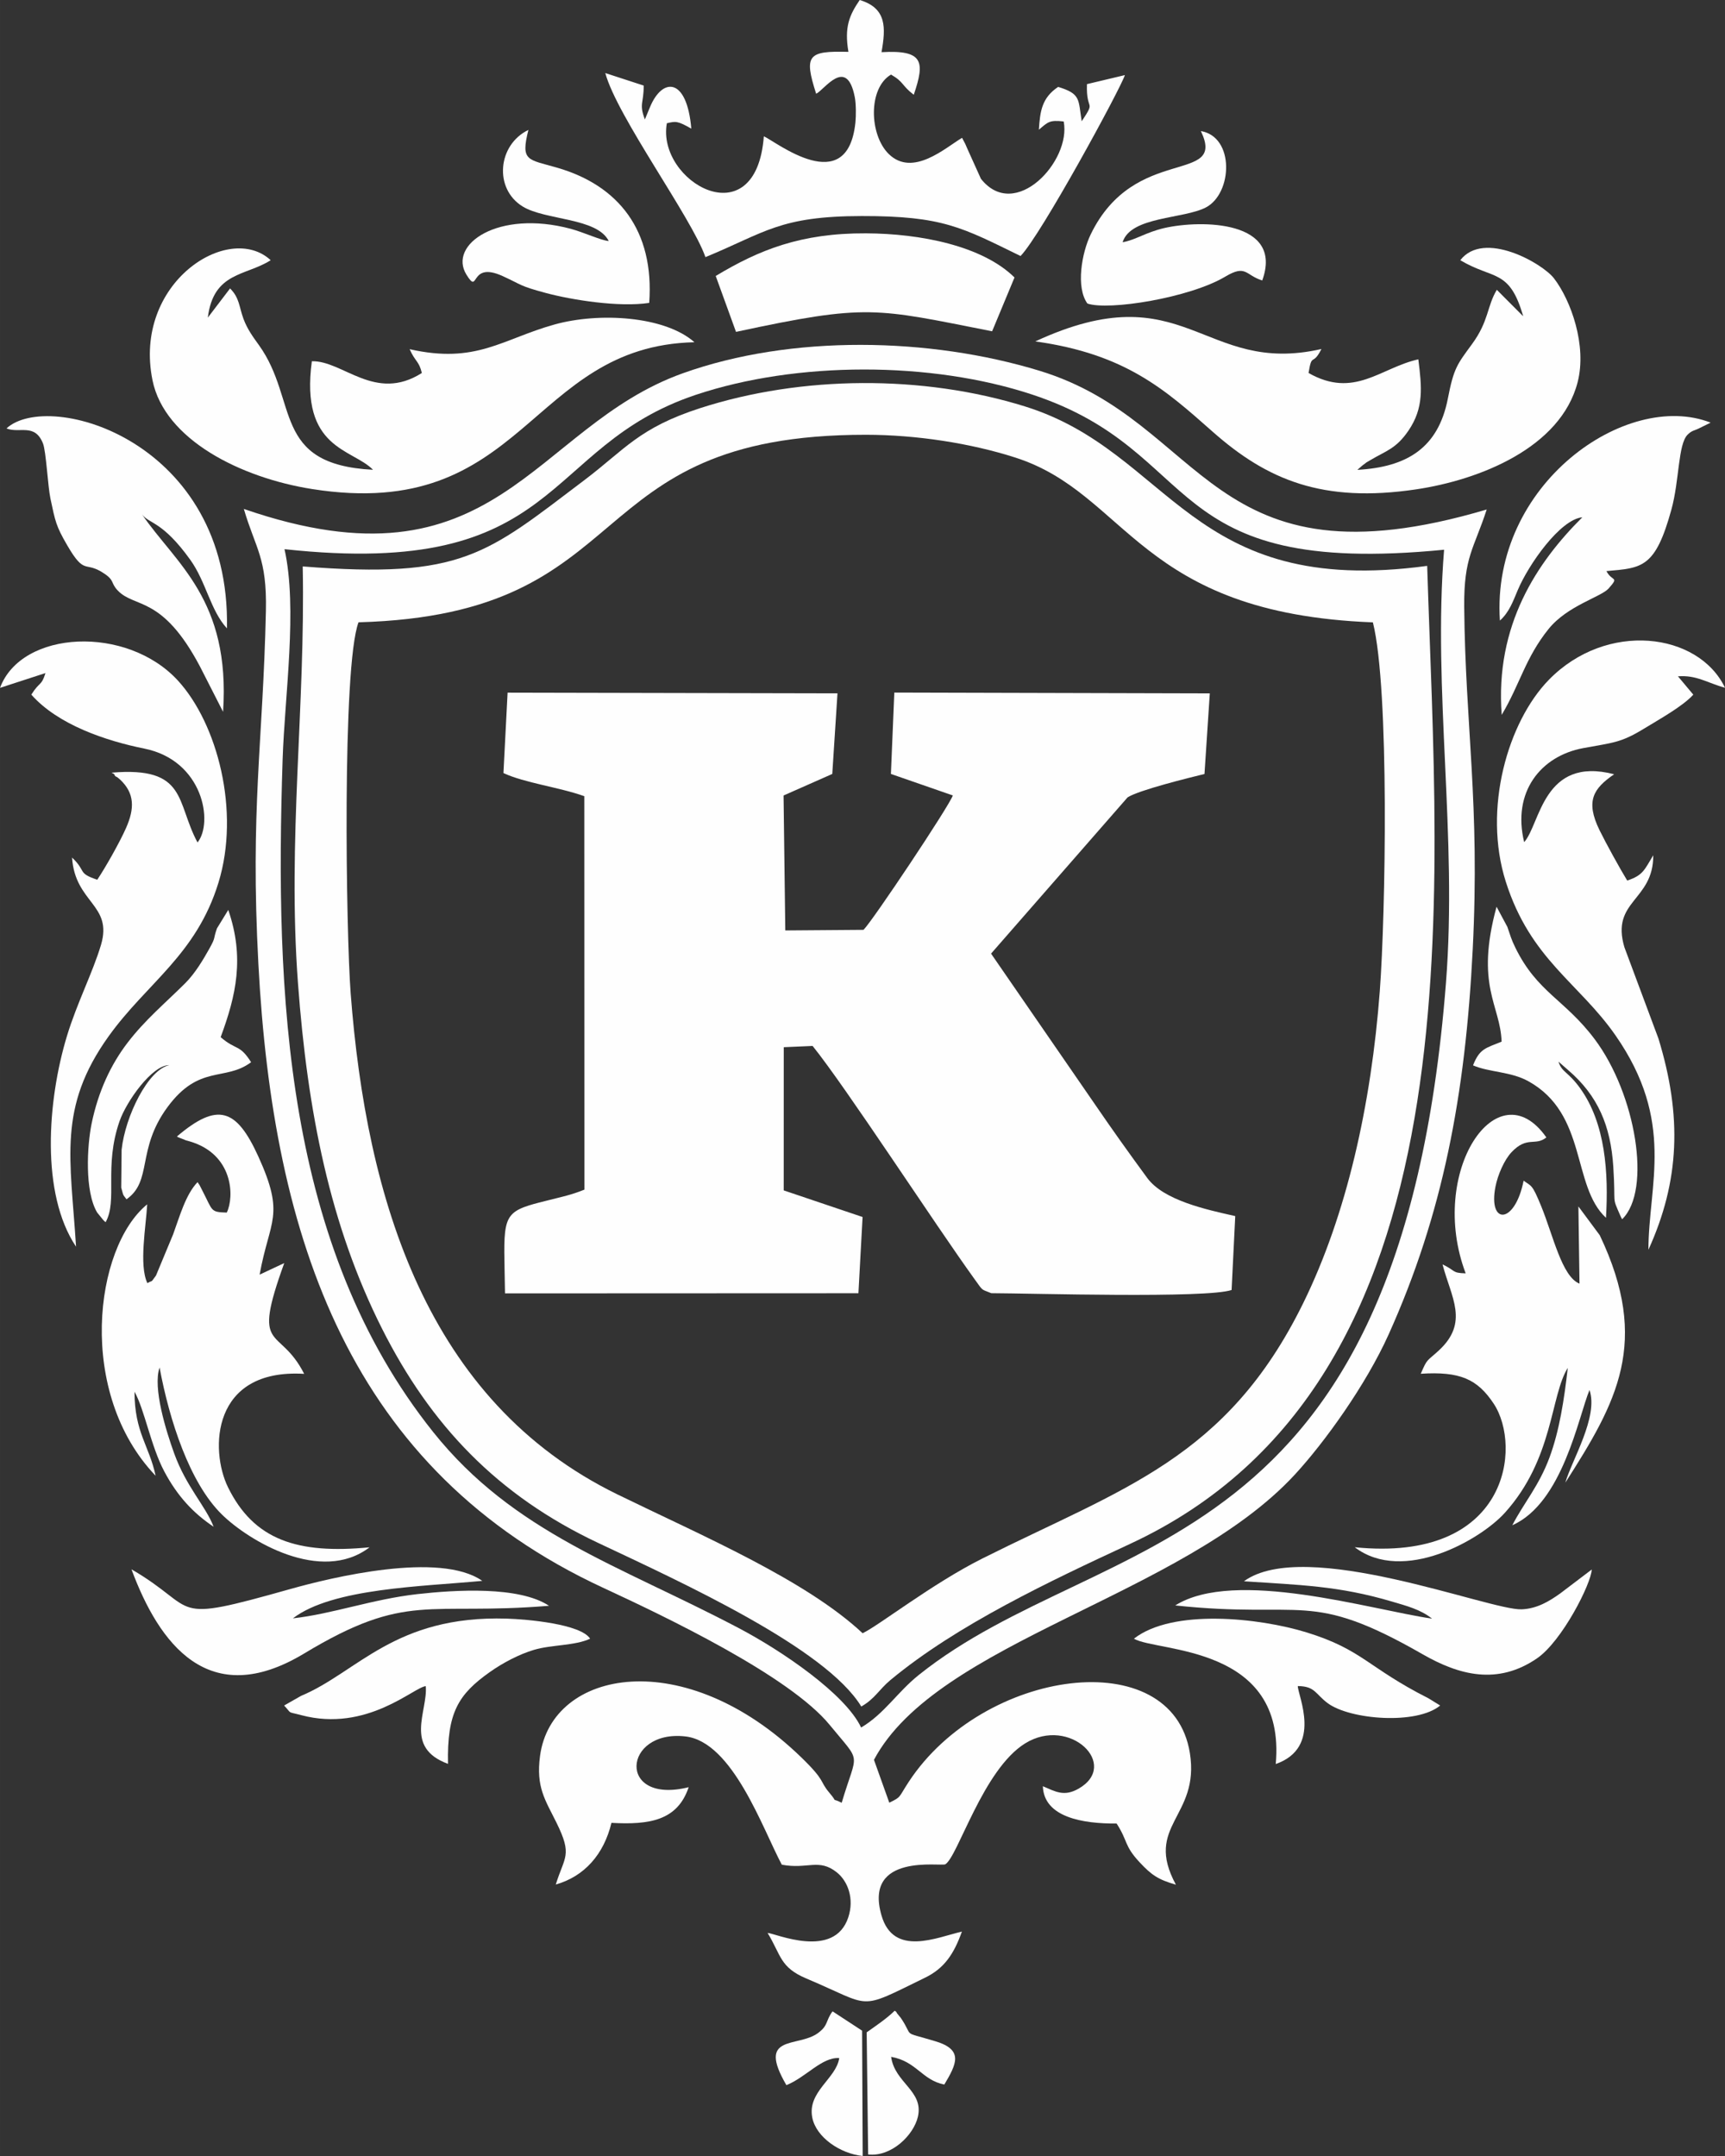
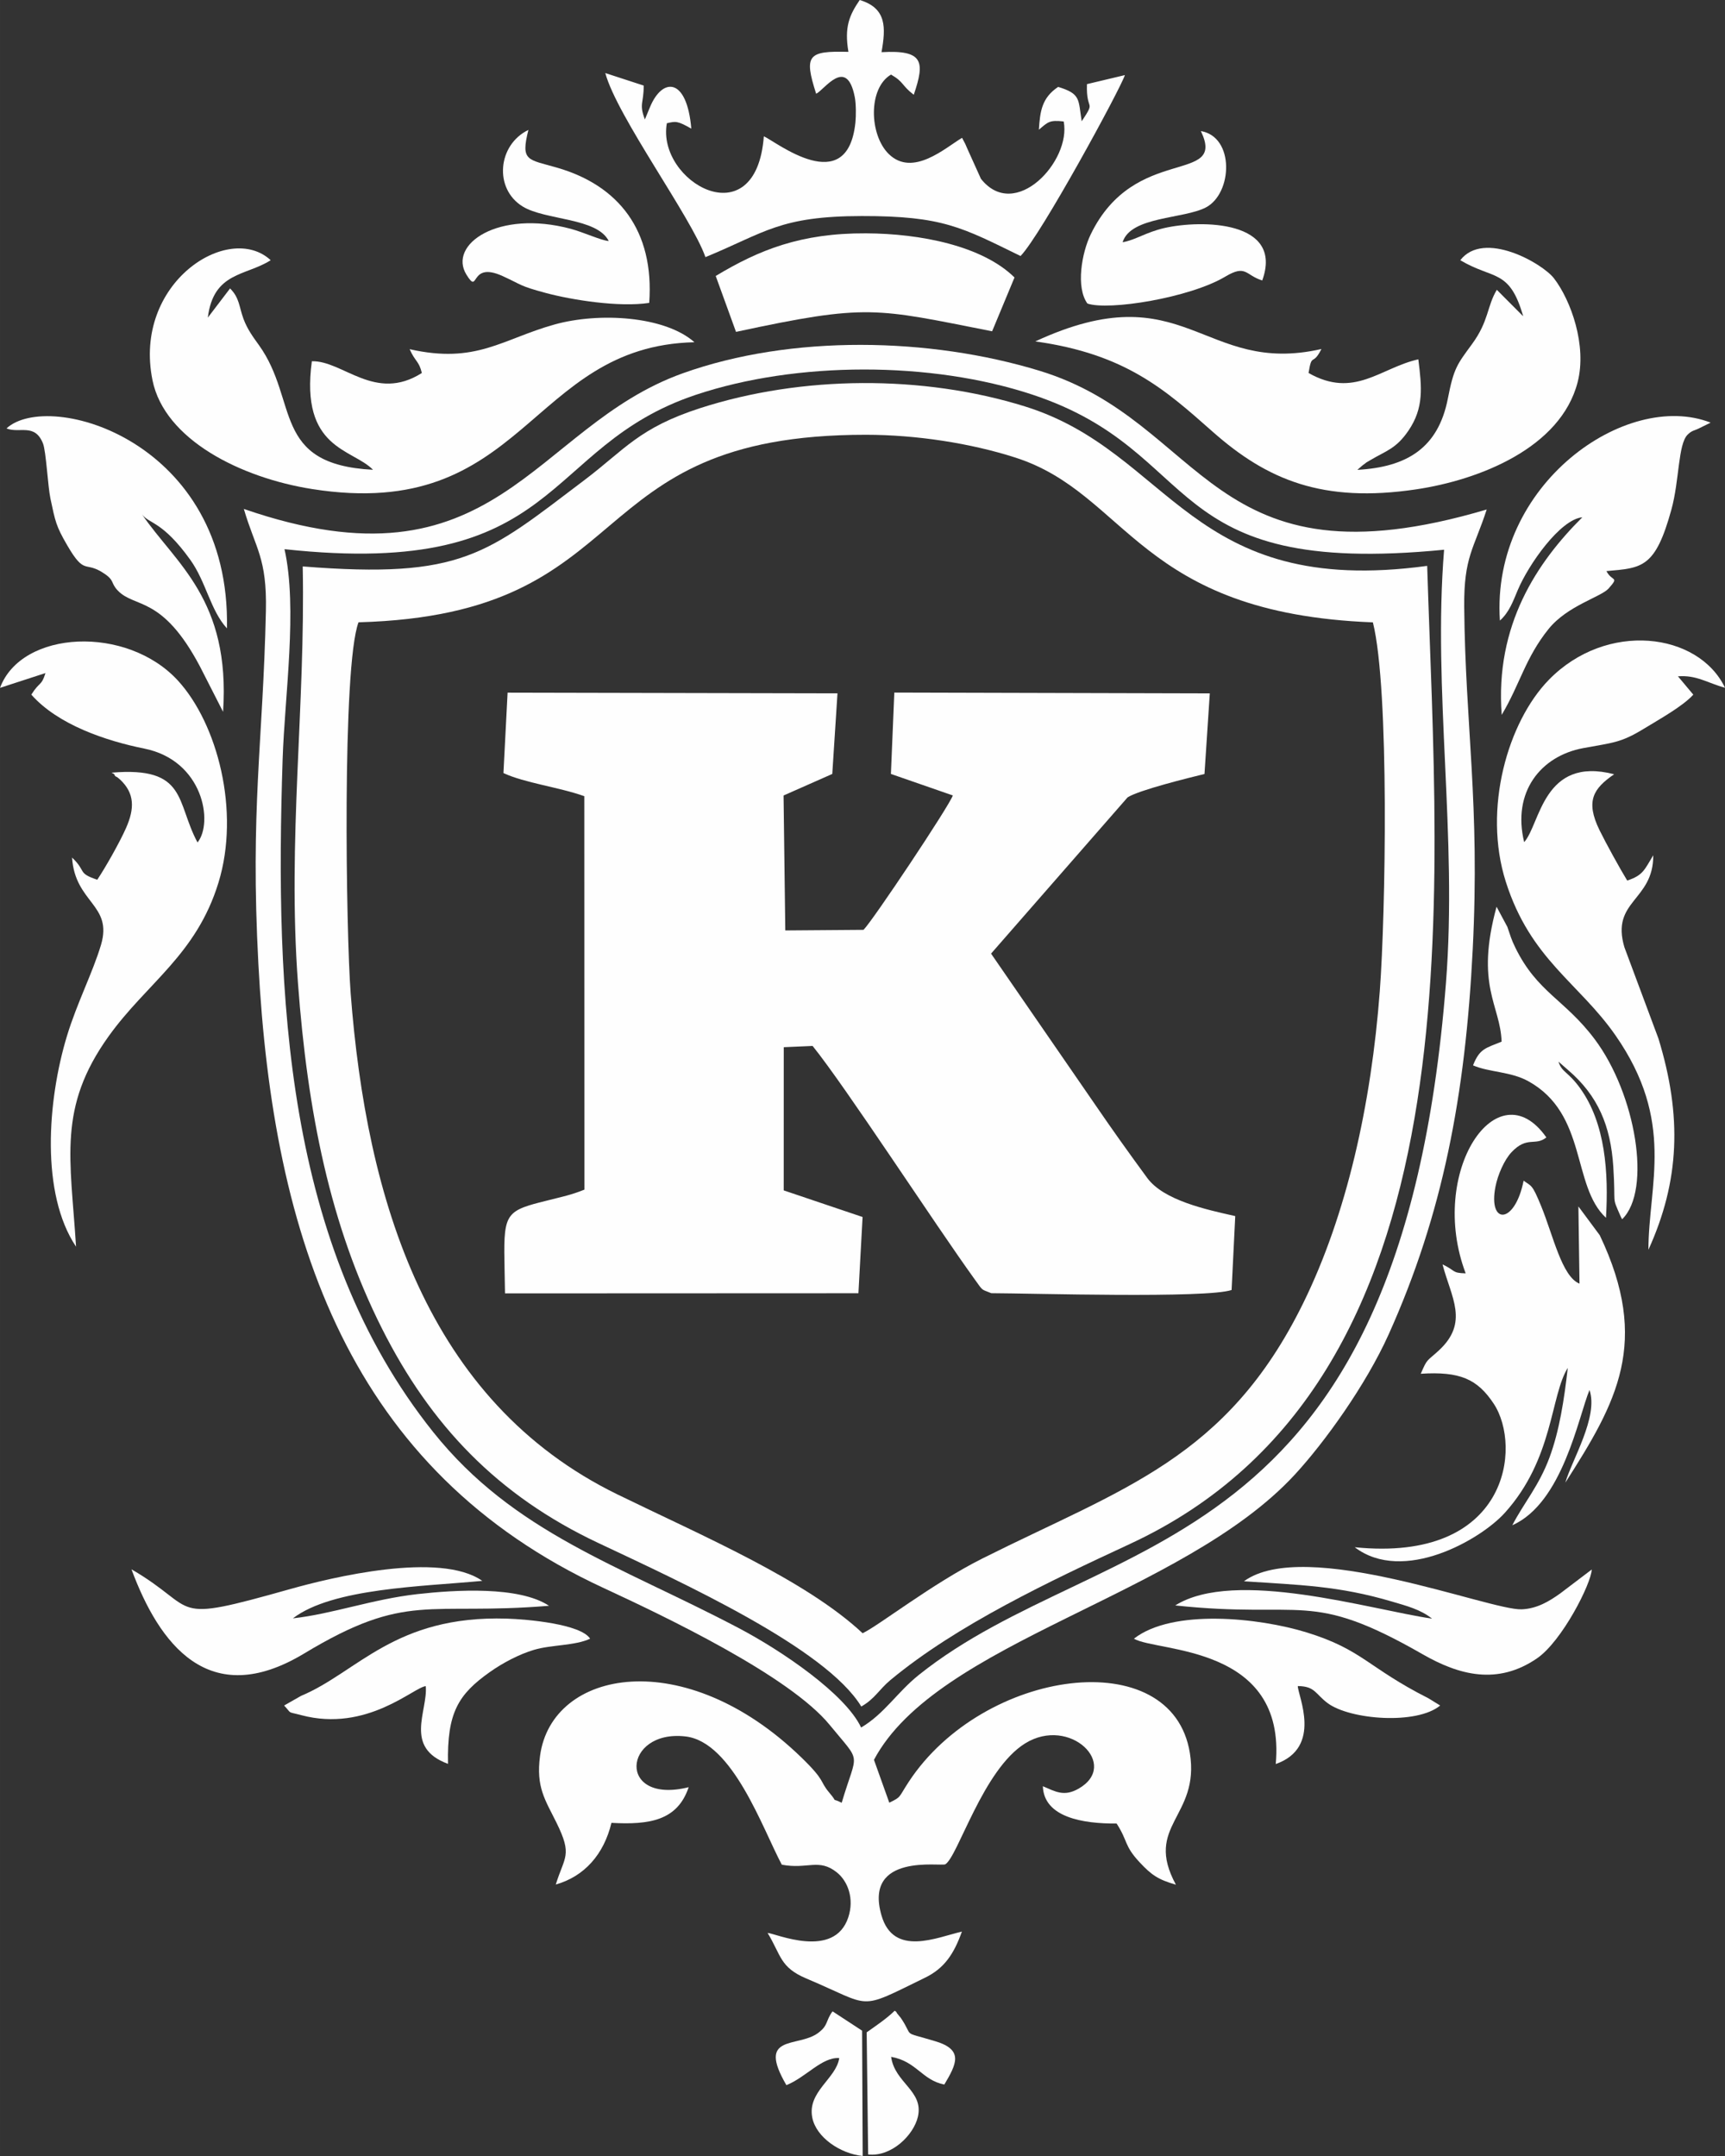
<svg xmlns="http://www.w3.org/2000/svg" xml:space="preserve" width="145.627mm" height="182.033mm" version="1.1" style="shape-rendering:geometricPrecision; text-rendering:geometricPrecision; image-rendering:optimizeQuality; fill-rule:evenodd; clip-rule:evenodd" viewBox="0 0 2328.97 2911.21">
  <rect x="0" y="0" width="2328.97" height="2911.21" fill="#333333" stroke="none" />
  <defs>
    <style type="text/css"> .fil0 {fill:#FEFEFE} </style>
  </defs>
  <g id="Слой_x0020_1">
    <g id="_2166191921184">
      <path class="fil0" d="M679.73 1043.86c28.5,13.39 75.24,19.06 109.14,31.23l0.15 531.27c-18.57,7.47 -29.56,9.38 -48.05,14.16 -9.09,2.36 -17.77,4.28 -26.93,7.19 -38.64,12.26 -33.49,27.06 -32.22,118.74l477.16 -0.2 5.61 -102.93 -106.48 -35.95 0.05 -193.34 38.96 -1.7c44.8,55.52 165.04,240.65 218.7,314.95 12.27,16.99 8.19,12.91 22.55,18.91 54.35,0.17 290.97,7.22 324.45,-4.32l4.92 -99.79c-39.24,-8.81 -96.58,-21.17 -118.85,-51.52 -24.2,-32.98 -47.36,-65.42 -70.25,-98.92l-140.58 -203.98 184.3 -210.94c15.16,-9.87 82.97,-26.49 103.85,-31.62l7.18 -108.84 -425.95 -1.1 -4.59 109.89 83.6 29.03c-4.99,14.46 -108.02,168.96 -120.58,181.47l-105.62 0.81 -2.34 -182.2 65.77 -29.11 7.03 -108.84 -445.39 -0.94 -5.61 108.6z" />
      <path class="fil0" d="M1164.66 2205.33c-77.25,-72.23 -217.11,-131.8 -331.08,-187.45 -257.45,-125.71 -338.86,-398.69 -360.14,-676.57 -6.17,-80.51 -11.81,-441.37 10.6,-501.03 386.83,-10.64 289.39,-253.49 685.14,-253.21 68.07,0.05 141.48,11.43 201.78,30.82 152.59,49.07 165.77,210.37 482.61,222.47 22.65,90.35 17.05,395.6 9.32,498.01 -11.53,152.79 -44.58,301.61 -103.43,421.32 -103.46,210.45 -244.21,249.99 -433.18,344.76 -67.82,34.01 -139.62,90.45 -161.62,100.87zm-755.95 -1440.47c3.71,189.36 -20.75,369.29 -6.45,562.32 12.93,174.51 43.29,327.53 113.57,467 65.64,130.26 155.71,225.06 291.7,289.18 115.33,54.38 307.39,142.18 355.3,220.94 18.59,-10.58 23.72,-22.76 39.42,-35.8 89.55,-74.38 215.13,-133.47 323.69,-183.9 474.86,-220.61 414.75,-869.95 400.94,-1320.5 -321.86,43.77 -344.72,-153.57 -543.14,-215.33 -137.85,-42.91 -301.25,-41.9 -438.19,2.25 -83.07,26.78 -102.05,56.06 -156.35,97.11 -132.48,100.15 -164.5,133.87 -380.5,116.72z" />
      <path class="fil0" d="M384.13 741.55c377.27,40.88 344.65,-137.83 555.15,-208.36 136.05,-45.59 317.94,-45.65 454.76,-0.27 233.87,77.57 168.66,247.39 555.67,209.38 -15.36,190.24 18.11,385.95 2.52,585.05 -61.98,791.33 -462.09,734.59 -711.64,934.25 -29.24,23.39 -46.75,52.71 -77.96,71.06 -21.31,-45.24 -106.41,-103.32 -165.38,-134.35 -161.75,-85.12 -303.51,-128.34 -412.31,-264.55 -200.78,-251.38 -213.71,-590.22 -203.36,-908.38 2.79,-85.77 20.39,-203.72 2.55,-283.83zm-54.92 -54.36c15.65,53.64 31.39,65.58 29.78,137.95 -3.99,179.44 -21.29,266 -10.13,476.75 19.66,371.3 123.4,683.65 465.91,842.3 82.4,38.17 251.14,118.49 305.52,185.07 43.85,53.68 37.37,33.37 16.11,104.99 -16.69,-8.22 -3.03,2.56 -16.89,-13.83 -13.51,-15.97 -4.16,-14.9 -37.44,-47.23 -157.35,-152.87 -337.25,-119.79 -352.96,-2.12 -5.63,42.18 6.98,59.26 22.17,90.02 22.05,44.65 10.79,45.49 -0.9,83.57 38.65,-10.94 64.96,-40.83 75.15,-83.28 51.31,2.87 89.18,-3.05 104.26,-48.14 -97.2,24.12 -89.11,-78.16 -4.39,-68.55 63.83,7.24 104.28,124.77 130.12,173.17 34.85,6.67 49.95,-9.1 74.35,10.43 14.84,11.88 23.69,35.42 15.48,60.5 -18.89,57.76 -98.7,21.61 -109,21.24 18.47,30.37 16.5,46.4 52.27,61.5 90.97,38.38 67.59,44.13 160.43,-1.11 25.71,-12.53 38.75,-31.64 49.64,-62.23 -33.84,7.83 -92.25,34.59 -108.56,-21.78 -24.56,-84.91 80.59,-65.73 86.19,-69.1 16.96,-10.22 50.78,-127.96 107.81,-163.26 60.22,-37.28 128.19,29.06 72.1,61.17 -19.7,11.27 -31.36,3.86 -48.24,-3.28 1.39,41.95 53.96,50.72 99.59,50.36 15.6,24.19 9.86,29.58 30.96,52.24 15.91,17.09 25.03,23.49 49.08,30.34 -43.72,-80.4 32.64,-91.05 18.88,-177.59 -23.8,-149.66 -279.01,-114.52 -379.6,38.74 -14.19,21.62 -9.53,19.99 -26.24,28.14l-20.7 -57.89c85.45,-160.57 416.46,-220.46 568.41,-385.33 39.82,-43.21 95.7,-120.62 126.6,-189.35 72.86,-162.04 103.45,-322.17 113.39,-519.56 9.94,-197.18 -10.04,-302.03 -11.48,-462.48 -0.61,-67.94 13.08,-78.24 30.36,-131.59 -376.2,111.59 -377.97,-118.47 -603.74,-187.32 -148.4,-45.26 -334.9,-49.15 -481.7,3.41 -203.08,72.72 -251.17,301.17 -592.63,183.15z" />
      <path class="fil0" d="M1971.56 351.36c44.56,26.64 66.47,11.06 84.93,75.69l-35.6 -35.72c-13.49,22.51 -10.55,41.99 -33.51,73.36 -20.08,27.43 -24.56,32.17 -32.58,73.44 -12.97,66.63 -54.98,92.58 -122.18,96.31l6.93 -6.01c9.49,-6.83 0.77,-1.27 10.92,-7.31 20.91,-12.43 34.47,-15.17 51.1,-39.59 21.04,-30.88 18.09,-58.52 13.36,-96.32 -51.07,11.38 -86.47,53.57 -148.2,18.44 4.52,-28.5 5.37,-8.32 17.37,-32.37 -160.89,36.63 -183.26,-104.43 -386.33,-10.26 121.74,16.89 175.3,65.13 239.39,121.85 73.64,65.17 148.64,96.74 275.03,77.88 85.53,-12.77 195.04,-56.16 217.82,-144.67 12.74,-49.53 -9,-110.42 -31.94,-140.24 -15.69,-20.38 -94.78,-65.58 -126.5,-24.47z" />
      <path class="fil0" d="M937.58 462.11c-39.99,-35.5 -128.94,-40.68 -188.96,-23.93 -70.83,19.77 -105.66,53.71 -195.56,33.32 7.54,17.08 12.51,15.62 16.5,32.15 -63.14,40.14 -106.7,-17.03 -148.52,-15.85 -16.08,119.03 54.66,117.91 82.57,146.54 -137.6,-7.03 -99.95,-93 -154.01,-168.3 -7.72,-10.75 -15.64,-21.35 -20.88,-35.52 -6.02,-16.29 -5.26,-28.27 -18.1,-41.04l-30.02 39.39c7.55,-61.99 51.54,-56.13 84.87,-77.51 -56.71,-52.48 -186.32,30.57 -159.56,162.18 16.3,80.2 119.31,131.63 215.33,146.8 288.55,45.57 291.7,-193.06 516.35,-198.22z" />
      <path class="fil0" d="M2225.57 1687.56c42.27,-92.93 45.62,-180.5 13.56,-285.18l-45.98 -123.33c-18.71,-63.21 39.3,-62.3 38.97,-124.19 -12.2,20.2 -13.9,27.05 -35.17,34.15 -9.53,-15.51 -29.13,-51.12 -37.43,-68.13 -19.32,-39.58 -7.99,-56.32 19.79,-75.42 -96.17,-24.85 -99.58,67.34 -121.49,91.68 -16.42,-67.54 22.13,-116.19 79.57,-126.93 40.01,-7.48 50.43,-6.9 81.7,-26.01 21.05,-12.87 52.93,-30.49 67.09,-46.23l-20.72 -24.73c25.11,-2.02 39.62,8.95 63.52,15.41 -35.82,-74.9 -159.93,-90.6 -237.88,-10.66 -55.17,56.57 -89.44,174.05 -58.05,272.67 33.35,104.81 98.52,136.24 148.03,207.32 81.22,116.62 44.59,201.68 44.51,289.58z" />
      <path class="fil0" d="M-0 928.81l61.37 -19.97c-5.49,17.97 -7.69,10.94 -19.09,29.12 36.11,40.85 101.17,62.51 152.54,72.85 79.48,16 93.58,99.86 71.86,126.75 -29.26,-54.24 -13.52,-102.9 -115.98,-94.24 1.24,1.18 3.34,0.91 4.01,3.2 0.66,2.23 3,2.37 3.88,3.16 0.84,0.75 2.68,2.14 3.66,3.06 19.59,18.54 19.59,38.89 7.9,65.36 -8.62,19.5 -27.96,53.59 -38.84,69.8 -27.53,-9.27 -13.95,-10.88 -34.02,-29.94 3.98,61.56 55.33,63.32 39.05,117.94 -11.15,37.4 -32.46,78.5 -45.99,123.14 -26.35,86.94 -35.67,212.71 12.32,284.33 -7.51,-119.53 -25.13,-187.88 44.23,-284.43 51.64,-71.88 118.19,-109.7 148.08,-207.2 29.58,-96.49 -1.44,-214.34 -54.56,-272.53 -68.91,-75.47 -211.25,-68.77 -240.41,9.6z" />
-       <path class="fil0" d="M410.66 1855.09c-33.78,-66.68 -71.71,-25.95 -26.88,-149.55l-33.25 15.57c13.43,-74.53 34.97,-79 -1.9,-159.86 -29.47,-64.61 -54.81,-73.34 -109.72,-26.71 1.12,1 3.06,1.62 4.03,2.01l8.51 3.39c1.45,0.47 3.06,0.78 4.59,1.23 59.2,17.33 60.53,74.81 50.13,96.16 -22.43,-0.66 -18.6,-2.03 -32.86,-29.48 -5.1,-9.83 -2.67,-5.87 -6.63,-11.59 -16.03,16.76 -24,45.94 -32.93,70.42l-23.14 55.66c-8.11,10.92 -2.98,5.33 -11.62,10.26 -11.64,-24.15 -1.76,-77.55 -0.26,-106.4 -71.61,58.4 -95.5,254.83 11.38,366.52 -8.76,-41.05 -28.39,-58.24 -28.52,-113.47 13.45,23.65 22.09,73.45 40.11,107.43 17.87,33.7 39.33,56.57 66.74,74.89 -11.02,-28.4 -36.94,-53.78 -53.3,-99.13 -10.92,-30.28 -29.1,-88.28 -19.69,-115.91 13.27,71.44 40.44,155.31 83.75,198.09 36.3,35.86 134.31,94.69 199.75,44.68 -97.33,9.48 -156.15,-9.81 -191.13,-81.09 -24.58,-50.11 -22.47,-160.63 102.83,-153.12z" />
      <path class="fil0" d="M2057.08 1594.23c-11.77,59.44 -48.23,60.28 -37.98,7.95 3.11,-15.88 11.91,-36.07 21.72,-46.44 21.12,-22.33 31.85,-7.68 46.97,-19.89 -66.14,-94.25 -160.51,47.11 -108.94,183.55 -19.07,-0.56 -12.45,-3.12 -31.24,-12.11 11.63,44.79 36.24,78.26 -5.22,116.43 -16.19,14.91 -15.22,10.27 -24.16,31.26 52.32,-3.28 76.15,6.66 98.48,40.41 38.52,58.21 19.88,214.83 -187.63,193.83 65.43,49.83 169.79,-10.09 202.56,-46.39 65.88,-72.98 61.48,-157.96 85.06,-195.81 -4.86,42.95 -11.31,84.87 -24.62,120.86 -14.29,38.63 -34.63,61.4 -50.27,91.65 67.98,-30.02 89.2,-146.27 104.22,-182.62 12.42,36.16 -24.03,94.89 -32.63,125.1 69.1,-108.08 115.52,-189.23 46.47,-334.1l-28.82 -38.87 1.48 104.26c-23.82,-9.5 -35.51,-64.95 -51.75,-104.65 -12.38,-30.28 -12.98,-26.51 -23.73,-34.4z" />
      <path class="fil0" d="M1145.47 70.02c-54.65,-1.42 -60.37,4.1 -43.57,56.55 10.64,-4.56 41.27,-51.59 52.17,4.62 1.75,9.01 1.8,25.04 0.84,34.26 -10.77,103.49 -107.66,25.47 -123.63,18.61 -10.51,138.54 -145.19,61.15 -130.95,-17.65 11.94,-2.69 14.03,-3.54 33.01,7.29 -5.88,-69.44 -38.95,-69.64 -55.75,-29.12l-6.92 16.68c-8.21,-21.66 -1.45,-21.31 -1.61,-45.72l-51.84 -16.9c15.93,58.82 116.67,195.37 135.21,248.57 80.77,-33.27 100.03,-55.36 211.1,-55.49 109.37,-0.13 135.25,15.35 214.34,53.97 27.53,-28.11 134.75,-225.46 140.89,-244.29l-51.23 12.2c-1.35,38.32 12.77,20.09 -7.08,50.19 -4.82,-29.39 -0.73,-37.02 -31.82,-46.45 -22,14.83 -24.39,32.62 -26,57.78 12.25,-10.27 14.11,-13.36 33.5,-11.1 10.46,53.33 -65.7,135.81 -111.76,77.38l-17.62 -39.02c-0.68,-1.7 -2.95,-6.81 -3.61,-8.26l-4.24 -8.01c-22.06,13.03 -66.38,53.63 -98.91,21.89 -26.41,-25.78 -28.2,-89 3.02,-107.3 17.72,10.22 13.95,14.44 30.69,27.27 15.3,-44.98 13.07,-60.74 -43.53,-57.51 5.86,-33.3 7.09,-59.4 -29.45,-70.46 -14.12,20.72 -20.9,36.68 -15.24,70.02z" />
      <path class="fil0" d="M8.77 578.5c17.55,7.14 38.02,-7.52 49.2,20.12 4.3,10.63 6.57,57.79 10.13,74.62 6.53,30.84 7.47,36.94 22.49,62.81 24.7,42.51 23.42,20.02 50.8,38.88 13.56,9.34 7.89,12.3 17.68,22.54 23.06,24.14 59.84,5.82 111,102.65l31.11 61.05c10.21,-151.69 -63.92,-199.93 -109.5,-266.66 9.81,13.18 27.4,8.77 65.13,61.27 21.58,30.04 27.1,68.16 49.6,92.72 5.18,-253.01 -240.38,-322.91 -297.65,-270z" />
      <path class="fil0" d="M2025.04 837.98c12.61,-11.35 17.5,-25.46 24.16,-41.24 14.43,-34.24 57.01,-95.28 87.16,-98.28 -61.11,60.85 -118.09,145.54 -108.85,266.8 24.78,-41.63 31.77,-76.65 63.08,-115.71 25.51,-31.84 71.07,-43.41 81.25,-54.93 14.94,-16.92 4.64,-8.65 -2.93,-23.48 48.49,-4.23 66.01,-4.27 87.72,-83.11 10.91,-39.62 8.84,-88.05 21.86,-101.09 5.68,-5.69 9.36,-5.58 14.34,-8.01l16.75 -8.25c-113.57,-44.47 -296.58,82.98 -284.52,267.31z" />
      <path class="fil0" d="M966.31 372.65l27.39 75.48c178.38,-38.34 187.45,-31.96 345.8,-0.8l30.21 -72.66c-43.35,-42.69 -126.69,-59.26 -200.53,-59.61 -87.8,-0.42 -144.28,22.3 -202.87,57.59z" />
      <path class="fil0" d="M2027.35 1406.55c-21.91,8.91 -29.68,9.47 -38.57,32 21.74,9.46 50.75,8.2 74.55,21.34 80.17,44.27 58.5,141.56 104.96,184.5 3.57,-60.11 -0.54,-127.49 -35.11,-175.24 -16.28,-22.49 -24.77,-21.28 -28.96,-35.57l12.92 11.31c40.29,34.51 57.48,75.27 61.02,130.57 3.5,54.49 -2.54,38.36 9.51,66.09 0.56,1.29 1.48,3.27 2.44,4.77 40.33,-39.24 18.3,-169.14 -36.94,-242.9 -40.34,-53.87 -77.49,-63.16 -107.18,-123.65 -5.92,-12.06 -6.64,-16.18 -10.87,-28.24l-14.57 -27.18c-29.2,107.02 5.23,132.75 6.81,182.2z" />
      <path class="fil0" d="M1586.75 2167.8c175.21,18.69 180.12,-22.32 334.26,66.08 48.66,27.9 100.78,42.1 154.28,5.28 33.68,-23.18 73.14,-100.82 73.75,-119.85l-42.46 32.22c-15.07,10.82 -31.44,20.62 -52,21.52 -42.9,1.88 -292.64,-98.12 -375.11,-37.87 74.81,5.05 127.6,5.91 200.05,27.45 19.32,5.74 38.25,10.47 53.94,23.03 -82.56,-12.05 -266.19,-68.4 -346.71,-17.86z" />
      <path class="fil0" d="M177.49 2119.01c37.28,100.5 104.19,191.46 233.06,113.74 139.63,-84.21 165.56,-50.89 330.69,-64.47 -40.4,-26.85 -126.71,-21.51 -177.92,-15.74 -60.5,6.83 -114.92,26.86 -167.85,32.69 53.57,-40.99 175.37,-42.92 255.66,-50.6 -57.24,-40.18 -203.83,-4.58 -259.27,11.05 -168.74,47.58 -120.21,28.09 -214.37,-26.68z" />
-       <path class="fil0" d="M142.59 1650.34c16.56,-29.63 -2.61,-74.66 18.78,-136.35 9.33,-26.89 44.21,-76.19 67.27,-75.72 -28.49,5.65 -59.64,68.87 -64.47,114.31l-0.51 51.09c3.48,13 2.37,8.94 7.13,15.73 35.4,-24.9 13.21,-67.12 55.22,-124.3 42.98,-58.49 77.85,-34.48 112.99,-60.8 -15.66,-24.87 -19.9,-15.46 -41.09,-33.84 20.92,-56.51 32.43,-107.4 10.27,-171.78l-15.24 24.85c-5.62,15.73 -0.98,10.78 -10.42,27.66 -7.65,13.67 -18.75,32.75 -32.38,46.34 -27.49,27.39 -54.03,49.28 -77.82,80.31 -22.47,29.31 -39.63,65.6 -48.62,109.27 -6.1,29.66 -9.71,91.46 7.5,120.21l8.17 10.03c0.63,0.72 2.04,2.13 3.22,2.99z" />
      <path class="fil0" d="M821.84 325.45c-9.67,-0.53 -34.15,-11.89 -51.17,-16.45 -98.24,-26.33 -166.1,21.28 -140.88,61.94 17.85,28.8 2.82,-19.17 48.97,1.9 26.65,12.17 21.77,12.97 57.87,22.69 35.36,9.52 99.35,19.68 139.89,13.46 7.06,-97.81 -41.46,-158.59 -124.35,-182.57 -39.73,-11.5 -49.54,-8.34 -38.75,-50.98 -41.46,19.93 -46.99,79.29 -7.77,103.38 30.75,18.88 100.36,14.91 116.2,46.62z" />
      <path class="fil0" d="M1468.12 409.85c28.33,9.87 137.83,-7.51 186.16,-36.32 28.38,-16.91 26.85,-1.98 49.9,5.18 29.35,-81.01 -81.91,-82.21 -132.09,-70.81 -24.6,5.59 -39.58,16.42 -56.4,19.17 10.77,-35.07 82.52,-31.18 112.55,-47.04 35.93,-18.98 38.84,-95.36 -6.91,-103 35.27,73.07 -89.27,16.83 -148.72,139.42 -12.09,24.93 -20.33,71.42 -4.49,93.4z" />
      <path class="fil0" d="M1722.42 2381.94c63.75,-22.28 29.69,-92.74 29.79,-105.26 23.47,0.18 23.62,10.74 40.41,23.14 30.33,22.39 120.15,29.41 151.81,3.12l-15.79 -9.72c-82.12,-41.51 -88.99,-65.74 -164.62,-89.03 -64.19,-19.77 -180.82,-32.29 -233.09,8.51 31.27,18.5 206.01,7.68 191.5,169.25z" />
      <path class="fil0" d="M604.89 2381.71c-1.5,-69.07 13.9,-93.81 56.32,-123.88 17.69,-12.54 39.78,-24.11 59.84,-30.1 23.06,-6.89 55.75,-5.49 75.69,-15.04 -12.72,-19.85 -85.11,-26.26 -112.62,-27.09 -151.31,-4.61 -201.63,72.53 -277.56,104.26l-22.97 13.08c11.37,12.11 2.91,7.65 23.16,13.02 88.72,23.56 152.03,-37.9 168.08,-39.17 3.01,33.72 -30.11,82.91 30.06,104.92z" />
      <path class="fil0" d="M1172.09 2909.12c31.5,3.59 61.51,-26.15 67.19,-50.92 8.05,-35.1 -31.35,-45.56 -36.13,-80.87 34.4,6.11 41.59,31.48 71.8,37.42 16.31,-27.53 26.53,-46.84 -11.93,-58.41 -47.66,-14.34 -28.16,-4.14 -46.86,-31.62l-5.31 -6.5c-0.39,-1.95 -1.82,-2.24 -2.93,-3.14 -10.96,10.7 -25.02,20.12 -37.8,29.17l1.97 164.88z" />
      <path class="fil0" d="M1061.74 2815.54c26.43,-10.52 47.93,-38.17 71.34,-36.53 -4.1,27.84 -43.35,45.34 -36.4,80.42 5.26,26.55 37.67,48.66 68.05,51.78l-0.79 -169.22 -39.9 -26.1c-9.73,13.11 -5.3,18.87 -19.88,29.48 -27.34,19.89 -83.03,0.61 -42.42,70.17z" />
    </g>
  </g>
</svg>